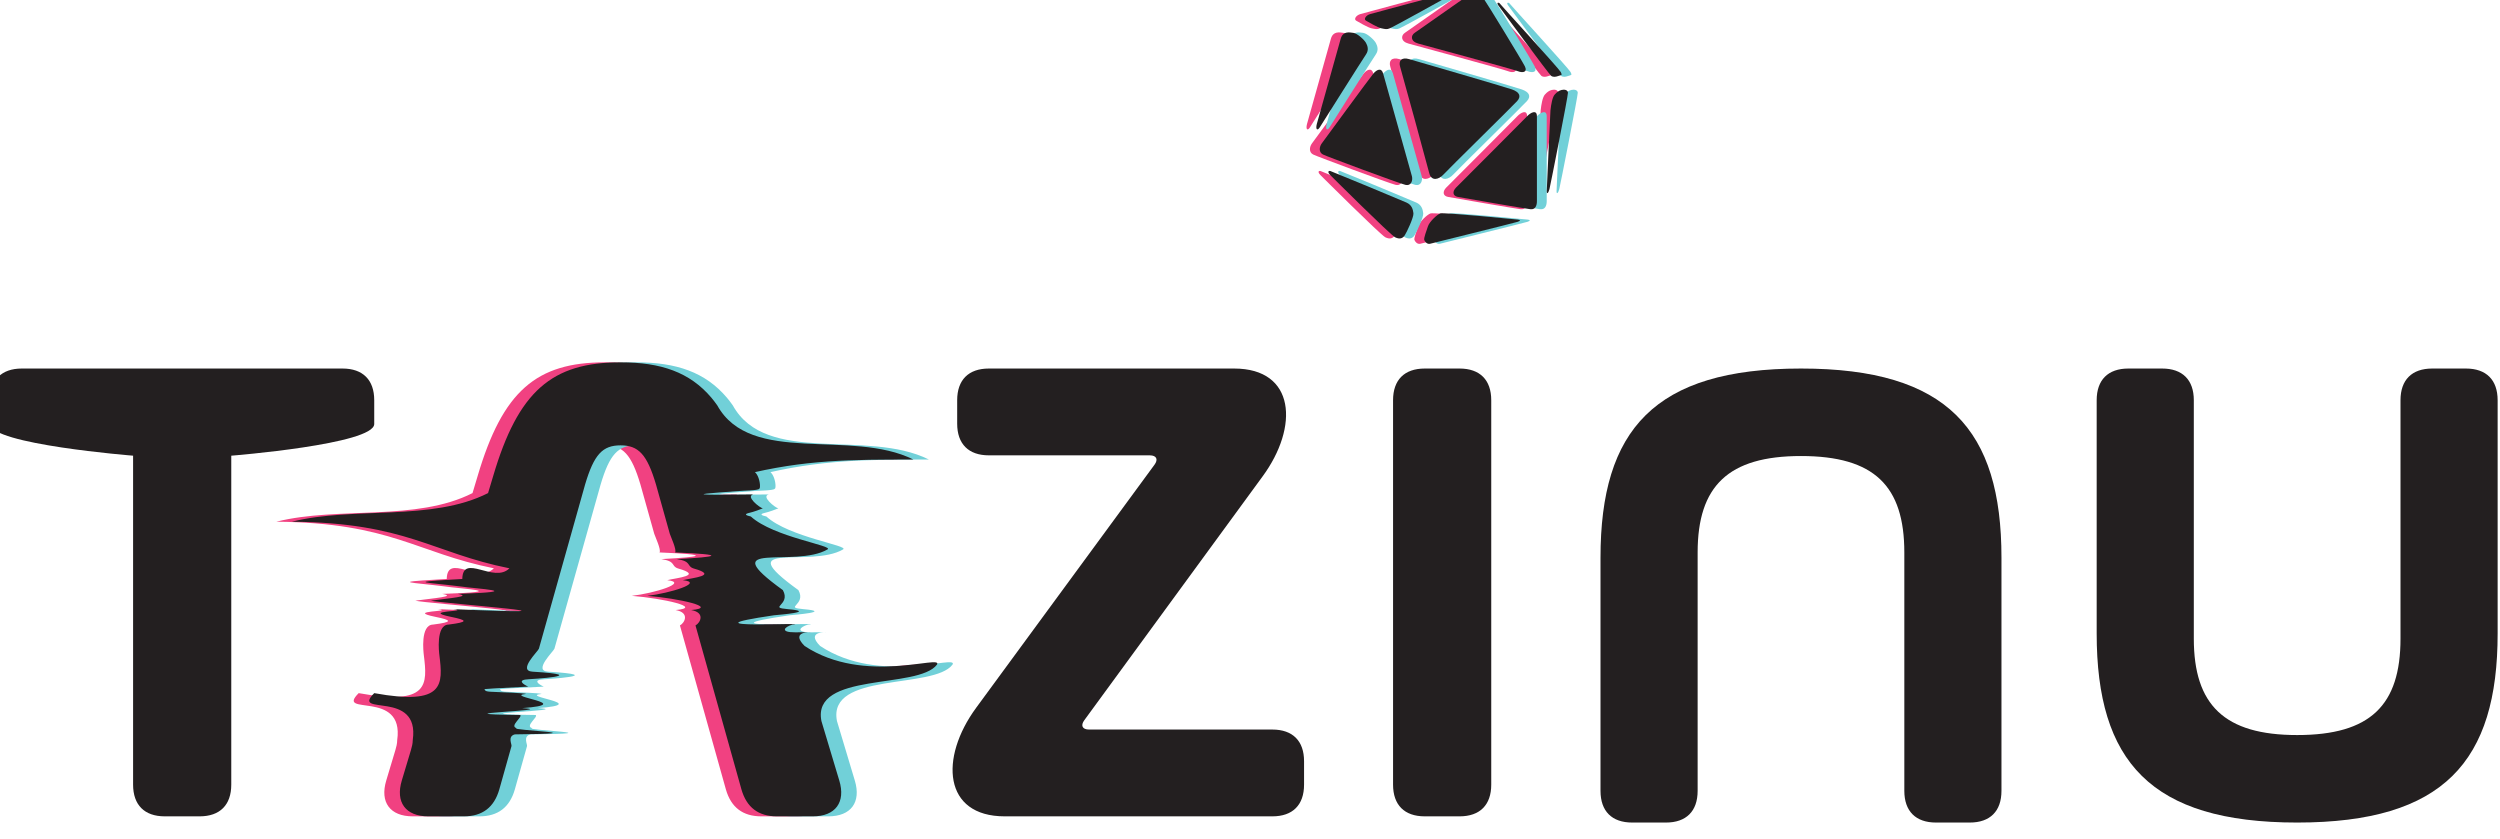
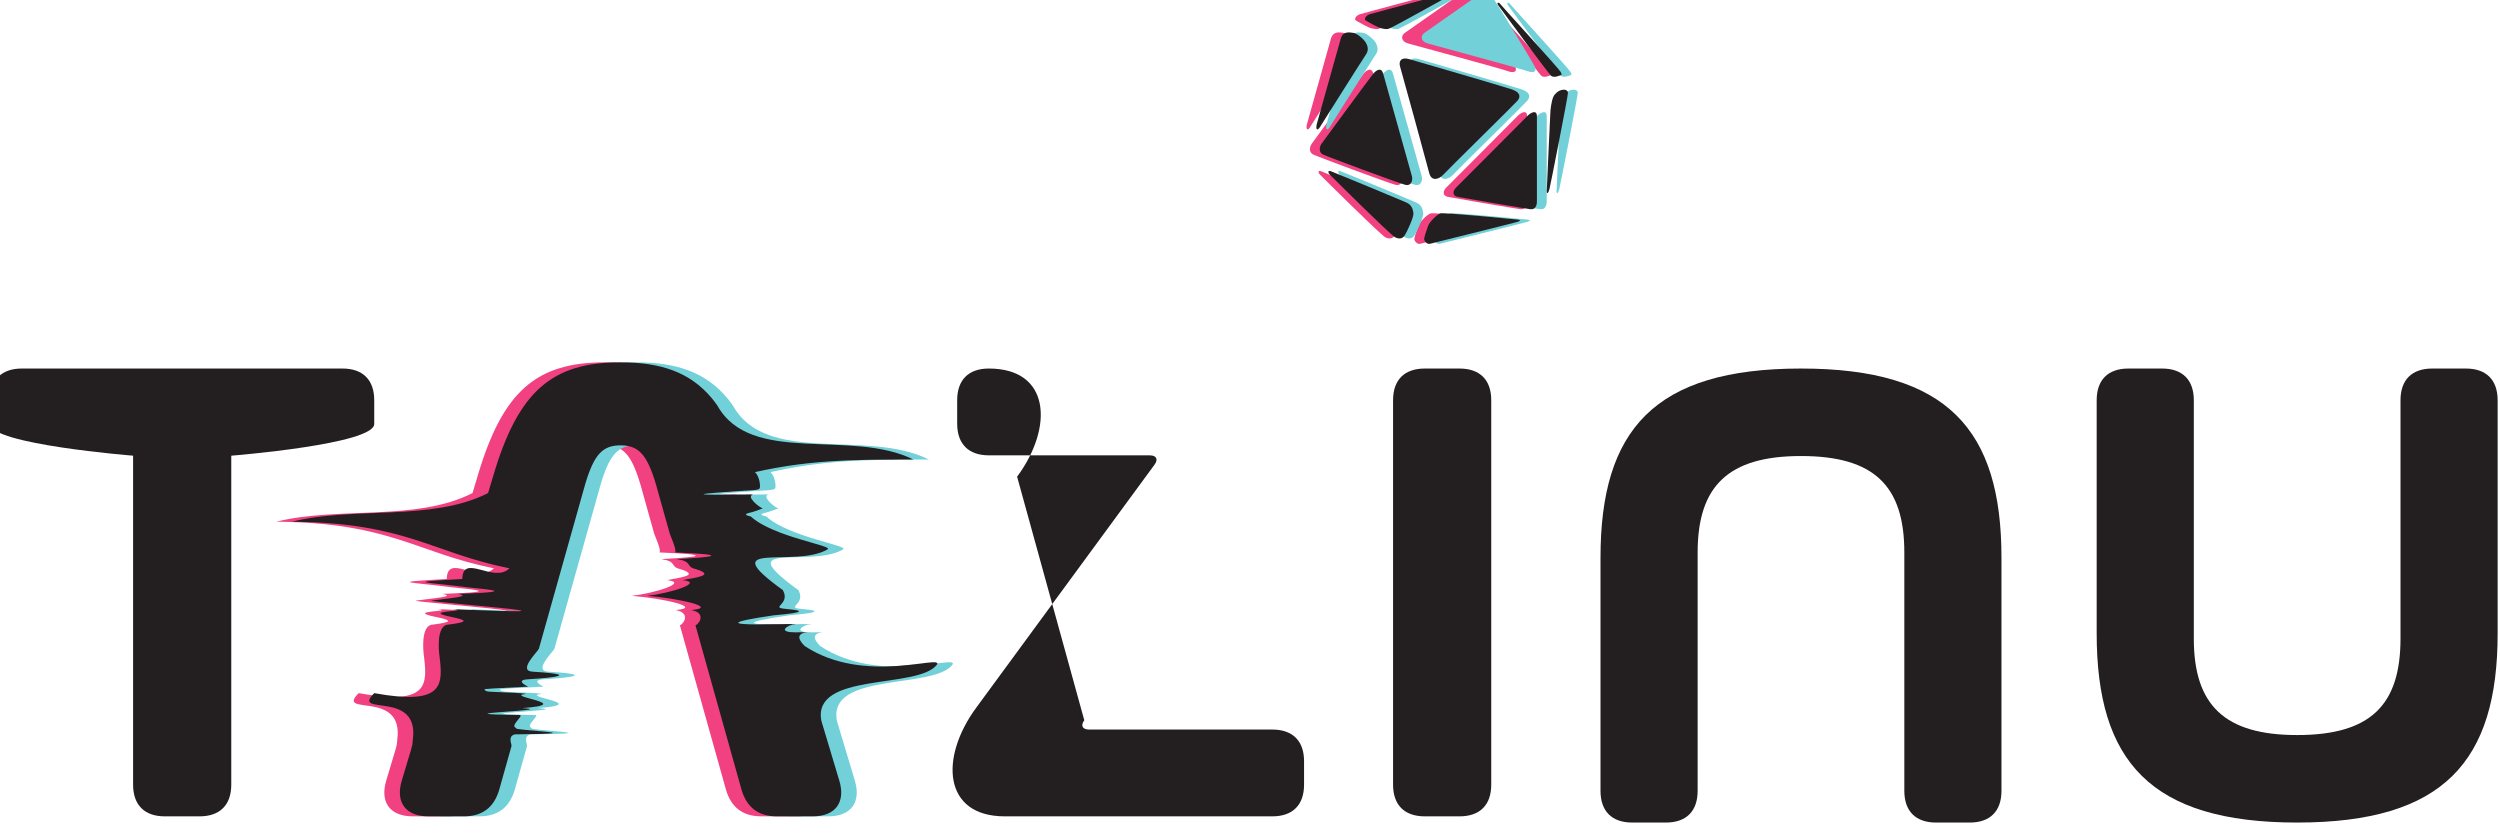
<svg xmlns="http://www.w3.org/2000/svg" width="432" height="145" fill="none" viewBox="0 0 432 145">
  <style>
    @keyframes rotateWithPause {
      0% {
        transform: rotate(0deg);
      }
      60% {
        transform: rotate(360deg); /* Complete rotation */
      }
      100% {
        transform: rotate(360deg); /* Hold position during pause */
      }
    }

    #dot {
      animation: rotateWithPause 2s linear infinite; 
      transform-origin: center;
      transform-box: fill-box;
    }
   #dot-fuzy {
      animation: rotateWithPause 2s linear infinite; 
      transform-origin: center;
      transform-box: fill-box;
    }
  </style>
  <defs id="defs1" />
  <g id="g1">
    <g id="group-R5" transform="translate(-1.704,-1.704)">
      <g id="dot-fuzy">
        <path id="path2" d="m 1842.88,1583.57 c 0,0 122.96,-33.31 129.37,-35.87 6.4,-2.56 12.8,-1.28 8.96,6.41 -3.84,7.68 -49.95,83.25 -53.8,88.38 -3.84,5.12 -12.16,8.64 -19.53,3.84 -7.36,-4.8 -64.68,-45.35 -69.81,-48.78 -5.12,-3.42 -5.71,-11.13 4.81,-13.98" style="fill:#f14181;fill-opacity:1;fill-rule:nonzero;stroke:none" transform="matrix(0.133,0,0,-0.133,0,219.853)" />
-         <path id="path3" d="m 1831.03,1563.39 c 0,0 123.6,-35.86 133.53,-39.39 9.93,-3.52 12.17,-8.96 6.73,-15.05 -5.45,-6.08 -89.99,-89.02 -95.75,-95.42 -5.77,-6.41 -15.69,-9.61 -18.57,1.92 -2.89,11.53 -35.55,130.65 -37.79,138.01 -2.24,7.37 1.33,12.99 11.85,9.93" style="fill:#f14181;fill-opacity:1;fill-rule:nonzero;stroke:none" transform="matrix(0.133,0,0,-0.133,0,219.853)" />
        <path id="path4" d="m 1891.87,1396.55 c 1.44,1.47 87.74,87.75 92.22,92.55 4.49,4.8 12.81,9.29 12.81,0 0,-9.29 0,-104.39 0,-110.16 0,-5.76 -1.92,-11.21 -8.32,-10.56 -6.41,0.64 -87.74,14.73 -94.47,16.01 -6.72,1.28 -7.31,6.99 -2.24,12.16" style="fill:#f14181;fill-opacity:1;fill-rule:nonzero;stroke:none" transform="matrix(0.133,0,0,-0.133,0,219.853)" />
        <path id="path5" d="m 1717.35,1453.88 c 0,0 63.08,86.14 67.24,90.94 4.17,4.8 10.25,8 12.49,0 2.25,-8.01 36.09,-128.41 37.42,-133.53 1.33,-5.13 -0.59,-13.13 -8.6,-11.21 -8,1.92 -101.19,36.5 -106.95,39.38 -5.77,2.89 -4.86,9.97 -1.6,14.42" style="fill:#f14181;fill-opacity:1;fill-rule:nonzero;stroke:none" transform="matrix(0.133,0,0,-0.133,0,219.853)" />
        <path id="path6" d="m 1714.76,1474.74 c 0,0 56.06,88.97 60.06,94.74 4.01,5.76 2.08,11.2 0,15.05 -2.07,3.84 -11.04,12.28 -16.48,13.02 -5.45,0.75 -13.45,2.35 -16.33,-7.58 -2.89,-9.93 -29.79,-106.31 -31.07,-110.8 -1.92,-7.68 0.91,-9.04 3.82,-4.43" style="fill:#f14181;fill-opacity:1;fill-rule:nonzero;stroke:none" transform="matrix(0.133,0,0,-0.133,0,219.853)" />
        <path id="path7" d="m 1805.73,1603.42 c 9.68,4.42 77.49,42.27 77.49,42.27 0,0 5.13,4.23 -2.24,2.92 -7.36,-1.32 -94.78,-25.02 -100.55,-26.62 -5.76,-1.6 -8.97,-6.72 -5.61,-8.64 3.37,-1.92 15.22,-8.97 20.02,-9.93 4.81,-0.96 7.1,-1.73 10.89,0" style="fill:#f14181;fill-opacity:1;fill-rule:nonzero;stroke:none" transform="matrix(0.133,0,0,-0.133,0,219.853)" />
        <path id="path8" d="m 1946.95,1632.88 c 0,0 65.64,-89.34 68.53,-91.26 2.88,-1.92 6.08,-1.28 9.6,0 3.53,1.28 5.13,0.48 2.88,4.88 -2.24,4.4 -77.81,87.02 -79.09,88.94 -1.28,1.92 -5.34,2.08 -1.92,-2.56" style="fill:#f14181;fill-opacity:1;fill-rule:nonzero;stroke:none" transform="matrix(0.133,0,0,-0.133,0,219.853)" />
-         <path id="path9" d="m 2014.52,1496.79 c 0.82,7.98 2.56,17.29 5.44,20.49 2.88,3.2 5.27,5.12 9.04,6.08 3.77,0.96 7.93,0 8.25,-3.52 0.32,-3.52 -22.73,-120.08 -24.02,-125.21 -1.28,-5.12 -3.84,-8 -3.52,-1.92 0.32,6.09 4.44,100.59 4.81,104.08" style="fill:#f14181;fill-opacity:1;fill-rule:nonzero;stroke:none" transform="matrix(0.133,0,0,-0.133,0,219.853)" />
        <path id="path10" d="m 1858.25,1323.54 c 0,0 109.83,27.22 113.68,28.5 3.84,1.28 3.84,2.57 0,2.89 -3.85,0.32 -96.07,9.6 -100.55,8 -4.49,-1.6 -14.09,-10.89 -16.02,-16.65 -1.92,-5.76 -5.76,-15.69 -4.8,-17.93 0.96,-2.24 3.69,-5.8 7.69,-4.81" style="fill:#f14181;fill-opacity:1;fill-rule:nonzero;stroke:none" transform="matrix(0.133,0,0,-0.133,0,219.853)" />
        <path id="path11" d="m 1728.56,1412.57 c 0,0 78.13,-77.82 84.21,-80.7 6.09,-2.88 9.61,-1.28 12.17,2.24 2.56,3.52 12.17,24.07 11.53,29.01 -0.64,4.93 -1.92,10.7 -8.97,13.9 -7.04,3.2 -96.7,40.35 -98.94,40.99 -2.25,0.64 -4.5,-0.97 0,-5.44" style="fill:#f14181;fill-opacity:1;fill-rule:nonzero;stroke:none" transform="matrix(0.133,0,0,-0.133,0,219.853)" />
        <path id="path12" d="m 1868.35,1583.57 c 0,0 122.97,-33.31 129.37,-35.87 6.4,-2.56 12.81,-1.28 8.97,6.41 -3.85,7.68 -49.96,83.25 -53.8,88.38 -3.84,5.12 -12.17,8.64 -19.53,3.84 -7.37,-4.8 -64.69,-45.35 -69.81,-48.78 -5.13,-3.42 -5.72,-11.13 4.8,-13.98" style="fill:#71d0d8;fill-opacity:1;fill-rule:nonzero;stroke:none" transform="matrix(0.133,0,0,-0.133,0,219.853)" />
        <path id="path13" d="m 1856.5,1563.39 c 0,0 123.61,-35.86 133.54,-39.39 9.92,-3.52 12.16,-8.96 6.72,-15.05 -5.44,-6.08 -89.98,-89.02 -95.75,-95.42 -5.76,-6.41 -15.69,-9.61 -18.57,1.92 -2.88,11.53 -35.54,130.65 -37.79,138.01 -2.24,7.37 1.33,12.99 11.85,9.93" style="fill:#71d0d8;fill-opacity:1;fill-rule:nonzero;stroke:none" transform="matrix(0.133,0,0,-0.133,0,219.853)" />
        <path id="path14" d="m 1917.34,1396.55 c 1.44,1.47 87.75,87.75 92.23,92.55 4.48,4.8 12.81,9.29 12.81,0 0,-9.29 0,-104.39 0,-110.16 0,-5.76 -1.92,-11.21 -8.33,-10.56 -6.4,0.64 -87.74,14.73 -94.46,16.01 -6.73,1.28 -7.32,6.99 -2.25,12.16" style="fill:#71d0d8;fill-opacity:1;fill-rule:nonzero;stroke:none" transform="matrix(0.133,0,0,-0.133,0,219.853)" />
        <path id="path15" d="m 1742.82,1453.88 c 0,0 63.09,86.14 67.25,90.94 4.16,4.8 10.25,8 12.49,0 2.24,-8.01 36.09,-128.41 37.42,-133.53 1.33,-5.13 -0.6,-13.13 -8.6,-11.21 -8.01,1.92 -101.19,36.5 -106.96,39.38 -5.76,2.89 -4.85,9.97 -1.6,14.42" style="fill:#71d0d8;fill-opacity:1;fill-rule:nonzero;stroke:none" transform="matrix(0.133,0,0,-0.133,0,219.853)" />
        <path id="path16" d="m 1740.24,1474.74 c 0,0 56.05,88.97 60.06,94.74 4.01,5.76 2.08,11.2 0,15.05 -2.08,3.84 -11.05,12.28 -16.49,13.02 -5.44,0.75 -13.45,2.35 -16.33,-7.58 -2.88,-9.93 -29.78,-106.31 -31.06,-110.8 -1.92,-7.68 0.91,-9.04 3.82,-4.43" style="fill:#71d0d8;fill-opacity:1;fill-rule:nonzero;stroke:none" transform="matrix(0.133,0,0,-0.133,0,219.853)" />
        <path id="path17" d="m 1831.2,1603.42 c 9.69,4.42 77.5,42.27 77.5,42.27 0,0 5.12,4.23 -2.24,2.92 -7.37,-1.32 -94.79,-25.02 -100.55,-26.62 -5.77,-1.6 -8.98,-6.72 -5.61,-8.64 3.37,-1.92 15.21,-8.97 20.02,-9.93 4.8,-0.96 7.1,-1.73 10.88,0" style="fill:#71d0d8;fill-opacity:1;fill-rule:nonzero;stroke:none" transform="matrix(0.133,0,0,-0.133,0,219.853)" />
        <path id="path18" d="m 1972.42,1632.88 c 0,0 65.65,-89.34 68.53,-91.26 2.88,-1.92 6.08,-1.28 9.61,0 3.52,1.28 5.12,0.48 2.88,4.88 -2.24,4.4 -77.81,87.02 -79.1,88.94 -1.28,1.92 -5.33,2.08 -1.92,-2.56" style="fill:#71d0d8;fill-opacity:1;fill-rule:nonzero;stroke:none" transform="matrix(0.133,0,0,-0.133,0,219.853)" />
        <path id="path19" d="m 2039.99,1496.79 c 0.83,7.98 2.56,17.29 5.44,20.49 2.89,3.2 5.28,5.12 9.04,6.08 3.77,0.96 7.94,0 8.26,-3.52 0.32,-3.52 -22.74,-120.08 -24.02,-125.21 -1.28,-5.12 -3.84,-8 -3.52,-1.92 0.32,6.09 4.44,100.59 4.8,104.08" style="fill:#71d0d8;fill-opacity:1;fill-rule:nonzero;stroke:none" transform="matrix(0.133,0,0,-0.133,0,219.853)" />
        <path id="path20" d="m 1883.72,1323.54 c 0,0 109.84,27.22 113.68,28.5 3.84,1.28 3.84,2.57 0,2.89 -3.84,0.32 -96.07,9.6 -100.55,8 -4.48,-1.6 -14.09,-10.89 -16.01,-16.65 -1.92,-5.76 -5.77,-15.69 -4.8,-17.93 0.96,-2.24 3.69,-5.8 7.68,-4.81" style="fill:#71d0d8;fill-opacity:1;fill-rule:nonzero;stroke:none" transform="matrix(0.133,0,0,-0.133,0,219.853)" />
        <path id="path21" d="m 1754.03,1412.57 c 0,0 78.13,-77.82 84.22,-80.7 6.08,-2.88 9.61,-1.28 12.17,2.24 2.56,3.52 12.17,24.07 11.53,29.01 -0.64,4.93 -1.93,10.7 -8.97,13.9 -7.05,3.2 -96.71,40.35 -98.95,40.99 -2.24,0.64 -4.5,-0.97 0,-5.44" style="fill:#71d0d8;fill-opacity:1;fill-rule:nonzero;stroke:none" transform="matrix(0.133,0,0,-0.133,0,219.853)" />
      </g>
      <path id="path22" d="m 499.027,1120.23 v -30.88 c 0,-26.41 -185.742,-41.18 -185.742,-41.18 V 620.75 c 0,-26.41 -14.765,-41.172 -41.172,-41.172 H 226.91 c -26.402,0 -41.18,14.762 -41.18,41.172 v 427.42 c 0,0 -185.73,14.77 -185.73,41.18 v 30.88 c 0,26.41 14.766,41.17 41.172,41.17 H 457.848 c 26.406,0 41.179,-14.76 41.179,-41.17" style="fill:#231f20;fill-opacity:1;fill-rule:nonzero;stroke:none" transform="matrix(0.133,0,0,-0.133,0,219.853)" />
-       <path id="path23" d="m 1506.6,1048.62 h -209.01 c -26.4,0 -41.17,14.77 -41.17,41.17 v 30.44 c 0,26.41 14.77,41.17 41.17,41.17 h 318.67 c 79.66,0 84.58,-75.64 36.7,-140.52 L 1421.57,704.441 c -4.93,-6.711 -2.69,-12.082 6.27,-12.082 h 238.1 c 26.4,0 41.17,-14.765 41.17,-41.171 V 620.75 c 0,-26.41 -14.77,-41.172 -41.17,-41.172 h -347.76 c -79.66,0 -85.03,75.641 -37.15,140.981 l 231.84,315.981 c 4.92,6.71 2.68,12.08 -6.27,12.08" style="fill:#231f20;fill-opacity:1;fill-rule:nonzero;stroke:none" transform="matrix(0.133,0,0,-0.133,0,219.853)" />
+       <path id="path23" d="m 1506.6,1048.62 h -209.01 c -26.4,0 -41.17,14.77 -41.17,41.17 v 30.44 c 0,26.41 14.77,41.17 41.17,41.17 c 79.66,0 84.58,-75.64 36.7,-140.52 L 1421.57,704.441 c -4.93,-6.711 -2.69,-12.082 6.27,-12.082 h 238.1 c 26.4,0 41.17,-14.765 41.17,-41.171 V 620.75 c 0,-26.41 -14.77,-41.172 -41.17,-41.172 h -347.76 c -79.66,0 -85.03,75.641 -37.15,140.981 l 231.84,315.981 c 4.92,6.71 2.68,12.08 -6.27,12.08" style="fill:#231f20;fill-opacity:1;fill-rule:nonzero;stroke:none" transform="matrix(0.133,0,0,-0.133,0,219.853)" />
      <path id="path24" d="m 1822.74,620.75 v 499.48 c 0,26.41 14.76,41.17 41.18,41.17 h 45.2 c 26.4,0 41.19,-14.76 41.19,-41.17 V 620.75 c 0,-26.41 -14.79,-41.172 -41.19,-41.172 h -45.2 c -26.42,0 -41.18,14.762 -41.18,41.172" style="fill:#231f20;fill-opacity:1;fill-rule:nonzero;stroke:none" transform="matrix(0.133,0,0,-0.133,0,219.853)" />
      <path id="path25" d="M 3257.86,1120.23 V 817.234 c 0,-166.046 -69.82,-245.714 -260.47,-245.714 -190.67,0 -260.48,79.668 -260.48,245.714 v 302.996 c 0,26.41 14.77,41.17 41.16,41.17 h 43.87 c 26.41,0 41.18,-14.76 41.18,-41.17 V 810.52 c 0,-86.383 39.84,-125.317 134.27,-125.317 95.33,0 134.27,38.934 134.27,125.317 v 309.71 c 0,26.41 14.76,41.17 41.18,41.17 h 43.84 c 26.42,0 41.18,-14.76 41.18,-41.17" style="fill:#231f20;fill-opacity:1;fill-rule:nonzero;stroke:none" transform="matrix(0.133,0,0,-0.133,0,219.853)" />
      <path id="path26" d="m 2613.21,612.699 v 302.992 c 0,166.049 -69.83,245.709 -260.48,245.709 -190.67,0 -260.47,-79.66 -260.47,-245.709 V 612.699 c 0,-26.41 14.76,-41.179 41.16,-41.179 h 43.86 c 26.42,0 41.18,14.769 41.18,41.179 v 309.707 c 0,86.384 39.84,125.314 134.27,125.314 95.34,0 134.27,-38.93 134.27,-125.314 V 612.699 c 0,-26.41 14.77,-41.179 41.18,-41.179 h 43.84 c 26.42,0 41.19,14.769 41.19,41.179" style="fill:#231f20;fill-opacity:1;fill-rule:nonzero;stroke:none" transform="matrix(0.133,0,0,-0.133,0,219.853)" />
      <path id="path36" d="m 1083.05,626.121 c 0,0 -8.49,28.289 -20.93,69.731 -0.73,2.441 -1.48,4.921 -2.23,7.449 -12.89,64.586 123.67,37.379 148.24,70.015 7.78,13.825 -92.51,-23.695 -170.09,27.594 -20.19,20.188 10.47,17.801 7.52,17.813 -5.89,0.023 -12.63,0.015 -20.31,-0.028 -18.9,-0.105 -14.42,6.7 -3.01,10.047 32.08,3.348 -153.299,-6.847 -23.951,12.078 6.171,0.575 56.621,4.594 17.941,7.957 -26.503,2.305 4.44,4.938 -6.47,24.723 -91.615,66.191 16.01,28.18 57.97,52.863 9.02,4.883 -70.07,15.852 -99.593,42.793 -3.285,0.735 -5.422,1.465 -6.098,2.192 -0.672,0.722 0.106,1.441 2.68,2.152 2.574,0.711 6.945,1.418 18.953,6.234 -3.942,0.672 -23.09,15.969 -12.176,18.086 -83.894,-1.242 -71.031,0.485 -45.355,2.47 8.558,0.66 18.593,1.36 26.953,2 4.195,0.49 24.383,0.49 25.879,2.86 3.617,0.45 -1.496,38 -21.684,17.81 80.751,20.19 141.301,20.19 222.051,20.19 -80.75,40.37 -211.332,-8.34 -254.82,70.39 -2.473,3.52 -4.993,6.8 -7.582,9.9 -28.196,33.27 -65.602,46.01 -118.086,46.01 -89.067,0 -132.93,-37.14 -165.594,-148.13 0,0 -1.352,-4.51 -3.77,-12.56 -0.804,-2.68 -1.726,-5.76 -2.758,-9.194 -73.175,-37.164 -174.109,-16.976 -254.851,-37.164 149.367,-1.48 181.676,-40.371 282.609,-60.558 -20.183,-20.188 -60.558,20.187 -61.25,-13.875 -4.797,-0.27 -9.183,-0.52 -13.179,-0.754 -59.954,-3.535 -32.446,-3.488 10.289,-8.875 20.367,-3.235 90.746,-6.5 -2.93,-9.758 19.266,-3.273 -10.695,-5.48 -34.969,-8.781 10.731,-3.301 239.727,-20.055 29.024,-11.024 24.523,-3.324 -44.043,-1.625 -3,-10 21.507,-4.39 23.3,-6.687 -3.012,-10.035 -16.805,-0.351 -12.406,-36.328 -12.004,-39.621 4.656,-38.019 7.211,-66.242 -84.617,-49.457 -30.938,-30.937 59.519,5.512 50.055,-60.922 -0.036,-4.566 -1.125,-8.906 -2.348,-12.98 -7.332,-24.442 -11.895,-39.641 -11.895,-39.641 -8.507,-28.191 4.926,-46.543 34.457,-46.543 h 46.102 c 24.168,0 39.387,11.641 46.098,34.91 0,0 6.277,22.301 15.847,56.325 0.684,2.429 -5.476,12.613 4.297,15.265 115.195,1.172 -8.769,5.36 2.281,8.113 -9.539,2.754 7.926,14.141 4.805,17.071 -119.262,1.441 55.473,5.902 2.508,8.914 72.746,5.527 -26.121,15.32 5.191,18.457 -4.308,1.258 -27.851,1.969 -45.312,2.793 -4.363,0.207 -8.36,0.429 -8.793,3.476 3.34,0.286 7.551,0.594 12.754,0.926 10.402,0.66 24.765,1.426 44.023,2.309 -7.012,3.07 -15.008,8.894 0.703,9.593 0.633,0.028 85.598,4.872 4.766,9.836 -19.566,1.204 7.465,26.528 8.406,29.875 29.199,103.786 59.965,213.129 59.965,213.129 11.641,39.39 22.828,51.03 46.102,51.03 23.269,0 34.457,-11.64 46.097,-51.03 0,0 7.176,-25.597 17.875,-63.785 0.715,-2.543 9.629,-21.742 6.817,-24.316 68.312,-2.848 56.609,-5.739 2.429,-8.668 19.633,-2.934 12.223,-9.168 21.758,-12.176 33.082,-9.293 -1.527,-12.059 -14.09,-15.195 28.75,-3.141 -17.386,-17.114 -46.093,-20.352 40.293,-3.238 94.058,-15.156 56.972,-18.469 18.66,-3.308 11.93,-16.636 5.602,-19.988 0.937,-3.348 1.879,-6.699 2.82,-10.055 28.211,-100.671 56.906,-203.078 56.906,-203.078 6.715,-23.269 21.934,-34.91 46.105,-34.91 h 46.54 c 29.54,0 42.97,18.352 34.46,46.543" style="fill:#f14181;fill-opacity:1;fill-rule:nonzero;stroke:none" transform="matrix(0.133,0,0,-0.133,0,219.853)" />
      <path id="path37" stroke="red" stroke-width="3" d="m 1123.42,626.121 c 0,0 -8.49,28.289 -20.92,69.731 -0.74,2.441 -1.48,4.921 -2.24,7.449 -12.89,64.586 125.58,40.832 150.15,73.472 7.78,13.825 -94.42,-27.152 -172,24.137 -20.19,20.188 10.47,17.801 7.52,17.813 -5.89,0.023 -12.63,0.015 -20.3,-0.028 -18.91,-0.105 -14.42,6.7 -3.02,10.047 32.08,3.348 -153.297,-6.847 -23.95,12.078 6.18,0.575 56.62,4.594 17.94,7.957 -26.5,2.305 4.44,4.938 -6.46,24.723 -91.624,66.191 16,28.18 57.97,52.863 9.01,4.883 -70.07,15.852 -99.6,42.793 -3.29,0.735 -5.42,1.465 -6.1,2.192 -0.67,0.722 0.11,1.441 2.68,2.152 2.58,0.711 6.95,1.418 18.96,6.234 -3.95,0.672 -23.1,15.969 -12.18,18.086 -83.897,-1.242 -71.034,0.485 -45.354,2.47 8.554,0.66 18.589,1.36 26.949,2 4.195,0.49 24.385,0.49 25.885,2.86 3.61,0.45 -1.5,38 -21.69,17.81 80.75,20.19 141.31,20.19 222.05,20.19 -80.74,40.37 -211.33,-8.34 -254.815,70.39 -2.477,3.52 -4.993,6.8 -7.586,9.9 -28.192,33.27 -65.598,46.01 -118.086,46.01 -89.067,0 -132.926,-37.14 -165.594,-148.13 0,0 -1.352,-4.51 -3.766,-12.56 -0.804,-2.68 -1.73,-5.76 -2.761,-9.194 C 593.93,962.402 492.996,982.59 412.25,962.402 c 149.367,-1.48 181.68,-40.371 282.613,-60.558 -20.187,-20.188 -60.648,5.758 -61.254,-13.875 -4.793,-0.27 -9.179,-0.52 -13.175,-0.754 -59.954,-3.535 -32.45,-3.488 10.285,-8.875 20.371,-3.235 90.75,-6.5 -2.926,-9.758 19.266,-3.273 -10.695,-5.48 -34.973,-8.781 10.731,-3.301 239.731,-20.055 29.028,-11.024 24.523,-3.324 -44.047,-1.625 -3,-10 21.504,-4.39 23.297,-6.687 -3.012,-10.035 -16.805,-0.351 -12.406,-36.328 -12.004,-39.621 4.656,-38.019 11.621,-70.601 -80.207,-53.816 -30.937,-30.942 55.109,9.871 45.641,-56.563 -0.032,-4.566 -1.121,-8.906 -2.344,-12.98 -7.336,-24.442 -11.899,-39.641 -11.899,-39.641 -8.503,-28.191 4.93,-46.543 34.461,-46.543 h 46.098 c 24.172,0 39.391,11.641 46.102,34.91 0,0 6.273,22.301 15.847,56.325 0.684,2.429 -5.48,12.613 4.293,15.265 115.199,1.172 -8.769,5.36 2.285,8.113 -9.539,2.754 7.926,14.141 4.801,17.071 -119.258,1.441 55.473,5.902 2.508,8.914 72.75,5.527 -26.121,15.32 5.195,18.457 -4.308,1.258 -27.855,1.969 -45.312,2.793 -4.367,0.207 -8.36,0.429 -8.793,3.476 3.34,0.286 7.551,0.594 12.754,0.926 10.402,0.66 24.765,1.426 44.023,2.309 -7.012,3.07 -15.008,8.894 0.703,9.593 0.633,0.028 85.598,4.872 4.766,9.836 -19.566,1.204 7.461,26.528 8.402,29.875 29.203,103.786 59.969,213.129 59.969,213.129 11.641,39.39 22.828,51.03 46.098,51.03 23.273,0 34.461,-11.64 46.101,-51.03 0,0 7.176,-25.597 17.875,-63.785 0.711,-2.543 9.629,-21.742 6.813,-24.316 68.316,-2.848 56.613,-5.739 2.429,-8.668 19.637,-2.934 12.227,-9.168 21.758,-12.176 33.086,-9.293 -1.523,-12.059 -14.086,-15.195 28.75,-3.141 -17.386,-17.114 -46.093,-20.352 40.289,-3.238 94.054,-15.156 56.972,-18.469 18.656,-3.308 11.93,-16.636 5.602,-19.988 0.937,-3.348 1.879,-6.699 2.816,-10.055 28.211,-100.671 56.91,-203.078 56.91,-203.078 6.71,-23.269 21.93,-34.91 46.1,-34.91 h 46.54 c 29.54,0 42.97,18.352 34.46,46.543" style="fill:#71d0d8;fill-opacity:1;fill-rule:nonzero;stroke:none" transform="matrix(0.133,0,0,-0.133,0,219.853)" />
      <path id="path38" d="m 1103.24,626.121 c 0,0 -8.49,28.289 -20.93,69.731 -0.73,2.441 -1.48,4.921 -2.24,7.449 -12.89,64.586 125.58,40.832 150.16,73.472 7.77,13.825 -94.42,-27.152 -172.01,24.137 -20.18,20.188 10.47,17.801 7.53,17.813 -5.89,0.023 -12.63,0.015 -20.31,-0.028 -18.9,-0.105 -14.42,6.7 -3.01,10.047 32.07,3.348 -153.301,-6.847 -23.95,12.078 6.17,0.575 56.62,4.594 17.93,7.957 -26.5,2.305 4.44,4.938 -6.46,24.723 -91.622,66.191 16,28.18 57.97,52.863 9.02,4.883 -70.07,15.852 -99.596,42.793 -3.289,0.735 -5.426,1.465 -6.097,2.192 -0.676,0.722 0.101,1.441 2.679,2.152 2.574,0.711 6.946,1.418 18.954,6.234 -3.942,0.672 -23.09,15.969 -12.176,18.086 -83.899,-1.242 -71.036,0.485 -45.356,2.47 8.559,0.66 18.594,1.36 26.949,2 4.2,0.49 24.383,0.49 25.883,2.86 3.62,0.45 -1.5,38 -21.683,17.81 80.743,20.19 141.303,20.19 222.053,20.19 -80.75,40.37 -211.339,-8.34 -254.823,70.39 -2.477,3.52 -4.992,6.8 -7.582,9.9 -28.195,33.27 -65.602,46.01 -118.09,46.01 -89.062,0 -132.926,-37.14 -165.59,-148.13 0,0 -1.355,-4.51 -3.769,-12.56 -0.805,-2.68 -1.731,-5.76 -2.762,-9.194 -73.172,-37.164 -174.105,-16.976 -254.851,-37.164 149.371,-1.48 181.679,-40.371 282.613,-60.558 -20.188,-20.188 -60.559,20.187 -61.25,-13.875 -4.797,-0.27 -9.184,-0.52 -13.18,-0.754 -59.953,-3.535 -32.449,-3.488 10.285,-8.875 20.371,-3.235 90.75,-6.5 -2.926,-9.758 19.266,-3.273 -10.695,-5.48 -34.968,-8.781 10.726,-3.301 239.726,-20.055 29.023,-11.024 24.524,-3.324 -44.043,-1.625 -3,-10 21.508,-4.39 23.301,-6.687 -3.012,-10.035 -16.804,-0.351 -12.406,-36.328 -12.003,-39.621 4.656,-38.019 7.21,-66.242 -84.618,-49.457 -30.937,-30.937 59.52,5.512 50.051,-60.922 -0.031,-4.566 -1.121,-8.906 -2.344,-12.98 -7.336,-24.442 -11.898,-39.641 -11.898,-39.641 -8.504,-28.191 4.93,-46.543 34.461,-46.543 h 46.101 c 24.168,0 39.387,11.641 46.098,34.91 0,0 6.274,22.301 15.848,56.325 0.683,2.429 -5.481,12.613 4.293,15.265 115.199,1.172 -8.77,5.36 2.285,8.113 -9.539,2.754 7.926,14.141 4.801,17.071 -119.258,1.441 55.476,5.902 2.507,8.914 72.75,5.527 -26.121,15.32 5.196,18.457 -4.309,1.258 -27.856,1.969 -45.313,2.793 -4.363,0.207 -8.359,0.429 -8.793,3.476 3.34,0.286 7.551,0.594 12.754,0.926 10.403,0.66 24.766,1.426 44.024,2.309 -7.012,3.07 -15.008,8.894 0.703,9.593 0.633,0.028 85.597,4.872 4.765,9.836 -19.566,1.204 7.461,26.528 8.407,29.875 29.199,103.786 59.965,213.129 59.965,213.129 11.64,39.39 22.828,51.03 46.097,51.03 23.274,0 34.461,-11.64 46.102,-51.03 0,0 7.176,-25.597 17.875,-63.785 0.715,-2.543 9.629,-21.742 6.816,-24.316 68.313,-2.848 56.61,-5.739 2.43,-8.668 19.633,-2.934 12.222,-9.168 21.758,-12.176 33.082,-9.293 -1.528,-12.059 -14.09,-15.195 28.75,-3.141 -17.387,-17.114 -46.094,-20.352 40.289,-3.238 94.059,-15.156 56.973,-18.469 18.66,-3.308 11.929,-16.636 5.601,-19.988 0.938,-3.348 1.879,-6.699 2.821,-10.055 28.211,-100.671 56.906,-203.078 56.906,-203.078 6.715,-23.269 21.933,-34.91 46.097,-34.91 h 46.55 c 29.54,0 42.96,18.352 34.46,46.543" style="fill:#231f20;fill-opacity:1;fill-rule:nonzero;stroke:none" transform="matrix(0.133,0,0,-0.133,0,219.853)" />
      <g id="dot">
-         <path id="path39" d="m 1855.61,1583.57 c 0,0 122.97,-33.31 129.37,-35.87 6.41,-2.56 12.81,-1.28 8.97,6.41 -3.84,7.68 -49.96,83.25 -53.8,88.38 -3.84,5.12 -12.17,8.64 -19.53,3.84 -7.37,-4.8 -64.69,-45.35 -69.81,-48.78 -5.12,-3.42 -5.71,-11.13 4.8,-13.98" style="fill:#231f20;fill-opacity:1;fill-rule:nonzero;stroke:none" transform="matrix(0.133,0,0,-0.133,0,219.853)" />
        <path id="path40" d="m 1843.76,1563.39 c 0,0 123.61,-35.86 133.54,-39.39 9.92,-3.52 12.17,-8.96 6.72,-15.05 -5.44,-6.08 -89.98,-89.02 -95.74,-95.42 -5.77,-6.41 -15.7,-9.61 -18.58,1.92 -2.88,11.53 -35.54,130.65 -37.78,138.01 -2.25,7.37 1.33,12.99 11.84,9.93" style="fill:#231f20;fill-opacity:1;fill-rule:nonzero;stroke:none" transform="matrix(0.133,0,0,-0.133,0,219.853)" />
        <path id="path41" d="m 1904.61,1396.55 c 1.43,1.47 87.74,87.75 92.22,92.55 4.48,4.8 12.81,9.29 12.81,0 0,-9.29 0,-104.39 0,-110.16 0,-5.76 -1.92,-11.21 -8.33,-10.56 -6.4,0.64 -87.74,14.73 -94.46,16.01 -6.73,1.28 -7.31,6.99 -2.24,12.16" style="fill:#231f20;fill-opacity:1;fill-rule:nonzero;stroke:none" transform="matrix(0.133,0,0,-0.133,0,219.853)" />
        <path id="path42" d="m 1730.09,1453.88 c 0,0 63.08,86.14 67.24,90.94 4.17,4.8 10.25,8 12.49,0 2.24,-8.01 36.09,-128.41 37.42,-133.53 1.33,-5.13 -0.59,-13.13 -8.6,-11.21 -8,1.92 -101.19,36.5 -106.95,39.38 -5.77,2.89 -4.86,9.97 -1.6,14.42" style="fill:#231f20;fill-opacity:1;fill-rule:nonzero;stroke:none" transform="matrix(0.133,0,0,-0.133,0,219.853)" />
        <path id="path43" d="m 1727.5,1474.74 c 0,0 56.05,88.97 60.06,94.74 4.01,5.76 2.08,11.2 0,15.05 -2.08,3.84 -11.04,12.28 -16.49,13.02 -5.44,0.75 -13.45,2.35 -16.33,-7.58 -2.88,-9.93 -29.78,-106.31 -31.06,-110.8 -1.92,-7.68 0.91,-9.04 3.82,-4.43" style="fill:#231f20;fill-opacity:1;fill-rule:nonzero;stroke:none" transform="matrix(0.133,0,0,-0.133,0,219.853)" />
        <path id="path44" d="m 1818.47,1603.42 c 9.68,4.42 77.49,42.27 77.49,42.27 0,0 5.12,4.23 -2.24,2.92 -7.37,-1.32 -94.79,-25.02 -100.55,-26.62 -5.76,-1.6 -8.98,-6.72 -5.61,-8.64 3.37,-1.92 15.22,-8.97 20.02,-9.93 4.8,-0.96 7.1,-1.73 10.89,0" style="fill:#231f20;fill-opacity:1;fill-rule:nonzero;stroke:none" transform="matrix(0.133,0,0,-0.133,0,219.853)" />
        <path id="path45" d="m 1959.69,1632.88 c 0,0 65.64,-89.34 68.52,-91.26 2.89,-1.92 6.09,-1.28 9.61,0 3.52,1.28 5.12,0.48 2.88,4.88 -2.24,4.4 -77.81,87.02 -79.09,88.94 -1.28,1.92 -5.34,2.08 -1.92,-2.56" style="fill:#231f20;fill-opacity:1;fill-rule:nonzero;stroke:none" transform="matrix(0.133,0,0,-0.133,0,219.853)" />
        <path id="path46" d="m 2027.25,1496.79 c 0.83,7.98 2.56,17.29 5.45,20.49 2.88,3.2 5.27,5.12 9.04,6.08 3.77,0.96 7.93,0 8.25,-3.52 0.32,-3.52 -22.74,-120.08 -24.02,-125.21 -1.28,-5.12 -3.84,-8 -3.52,-1.92 0.32,6.09 4.44,100.59 4.8,104.08" style="fill:#231f20;fill-opacity:1;fill-rule:nonzero;stroke:none" transform="matrix(0.133,0,0,-0.133,0,219.853)" />
        <path id="path47" d="m 1870.98,1323.54 c 0,0 109.84,27.22 113.68,28.5 3.85,1.28 3.85,2.57 0,2.89 -3.84,0.32 -96.06,9.6 -100.55,8 -4.48,-1.6 -14.09,-10.89 -16.01,-16.65 -1.92,-5.76 -5.76,-15.69 -4.8,-17.93 0.96,-2.24 3.69,-5.8 7.68,-4.81" style="fill:#231f20;fill-opacity:1;fill-rule:nonzero;stroke:none" transform="matrix(0.133,0,0,-0.133,0,219.853)" />
        <path id="path48" d="m 1741.29,1412.57 c 0,0 78.14,-77.82 84.22,-80.7 6.09,-2.88 9.61,-1.28 12.17,2.24 2.56,3.52 12.17,24.07 11.53,29.01 -0.64,4.93 -1.92,10.7 -8.97,13.9 -7.04,3.2 -96.71,40.35 -98.95,40.99 -2.24,0.64 -4.49,-0.97 0,-5.44" style="fill:#231f20;fill-opacity:1;fill-rule:nonzero;stroke:none" transform="matrix(0.133,0,0,-0.133,0,219.853)" />
      </g>
    </g>
  </g>
</svg>